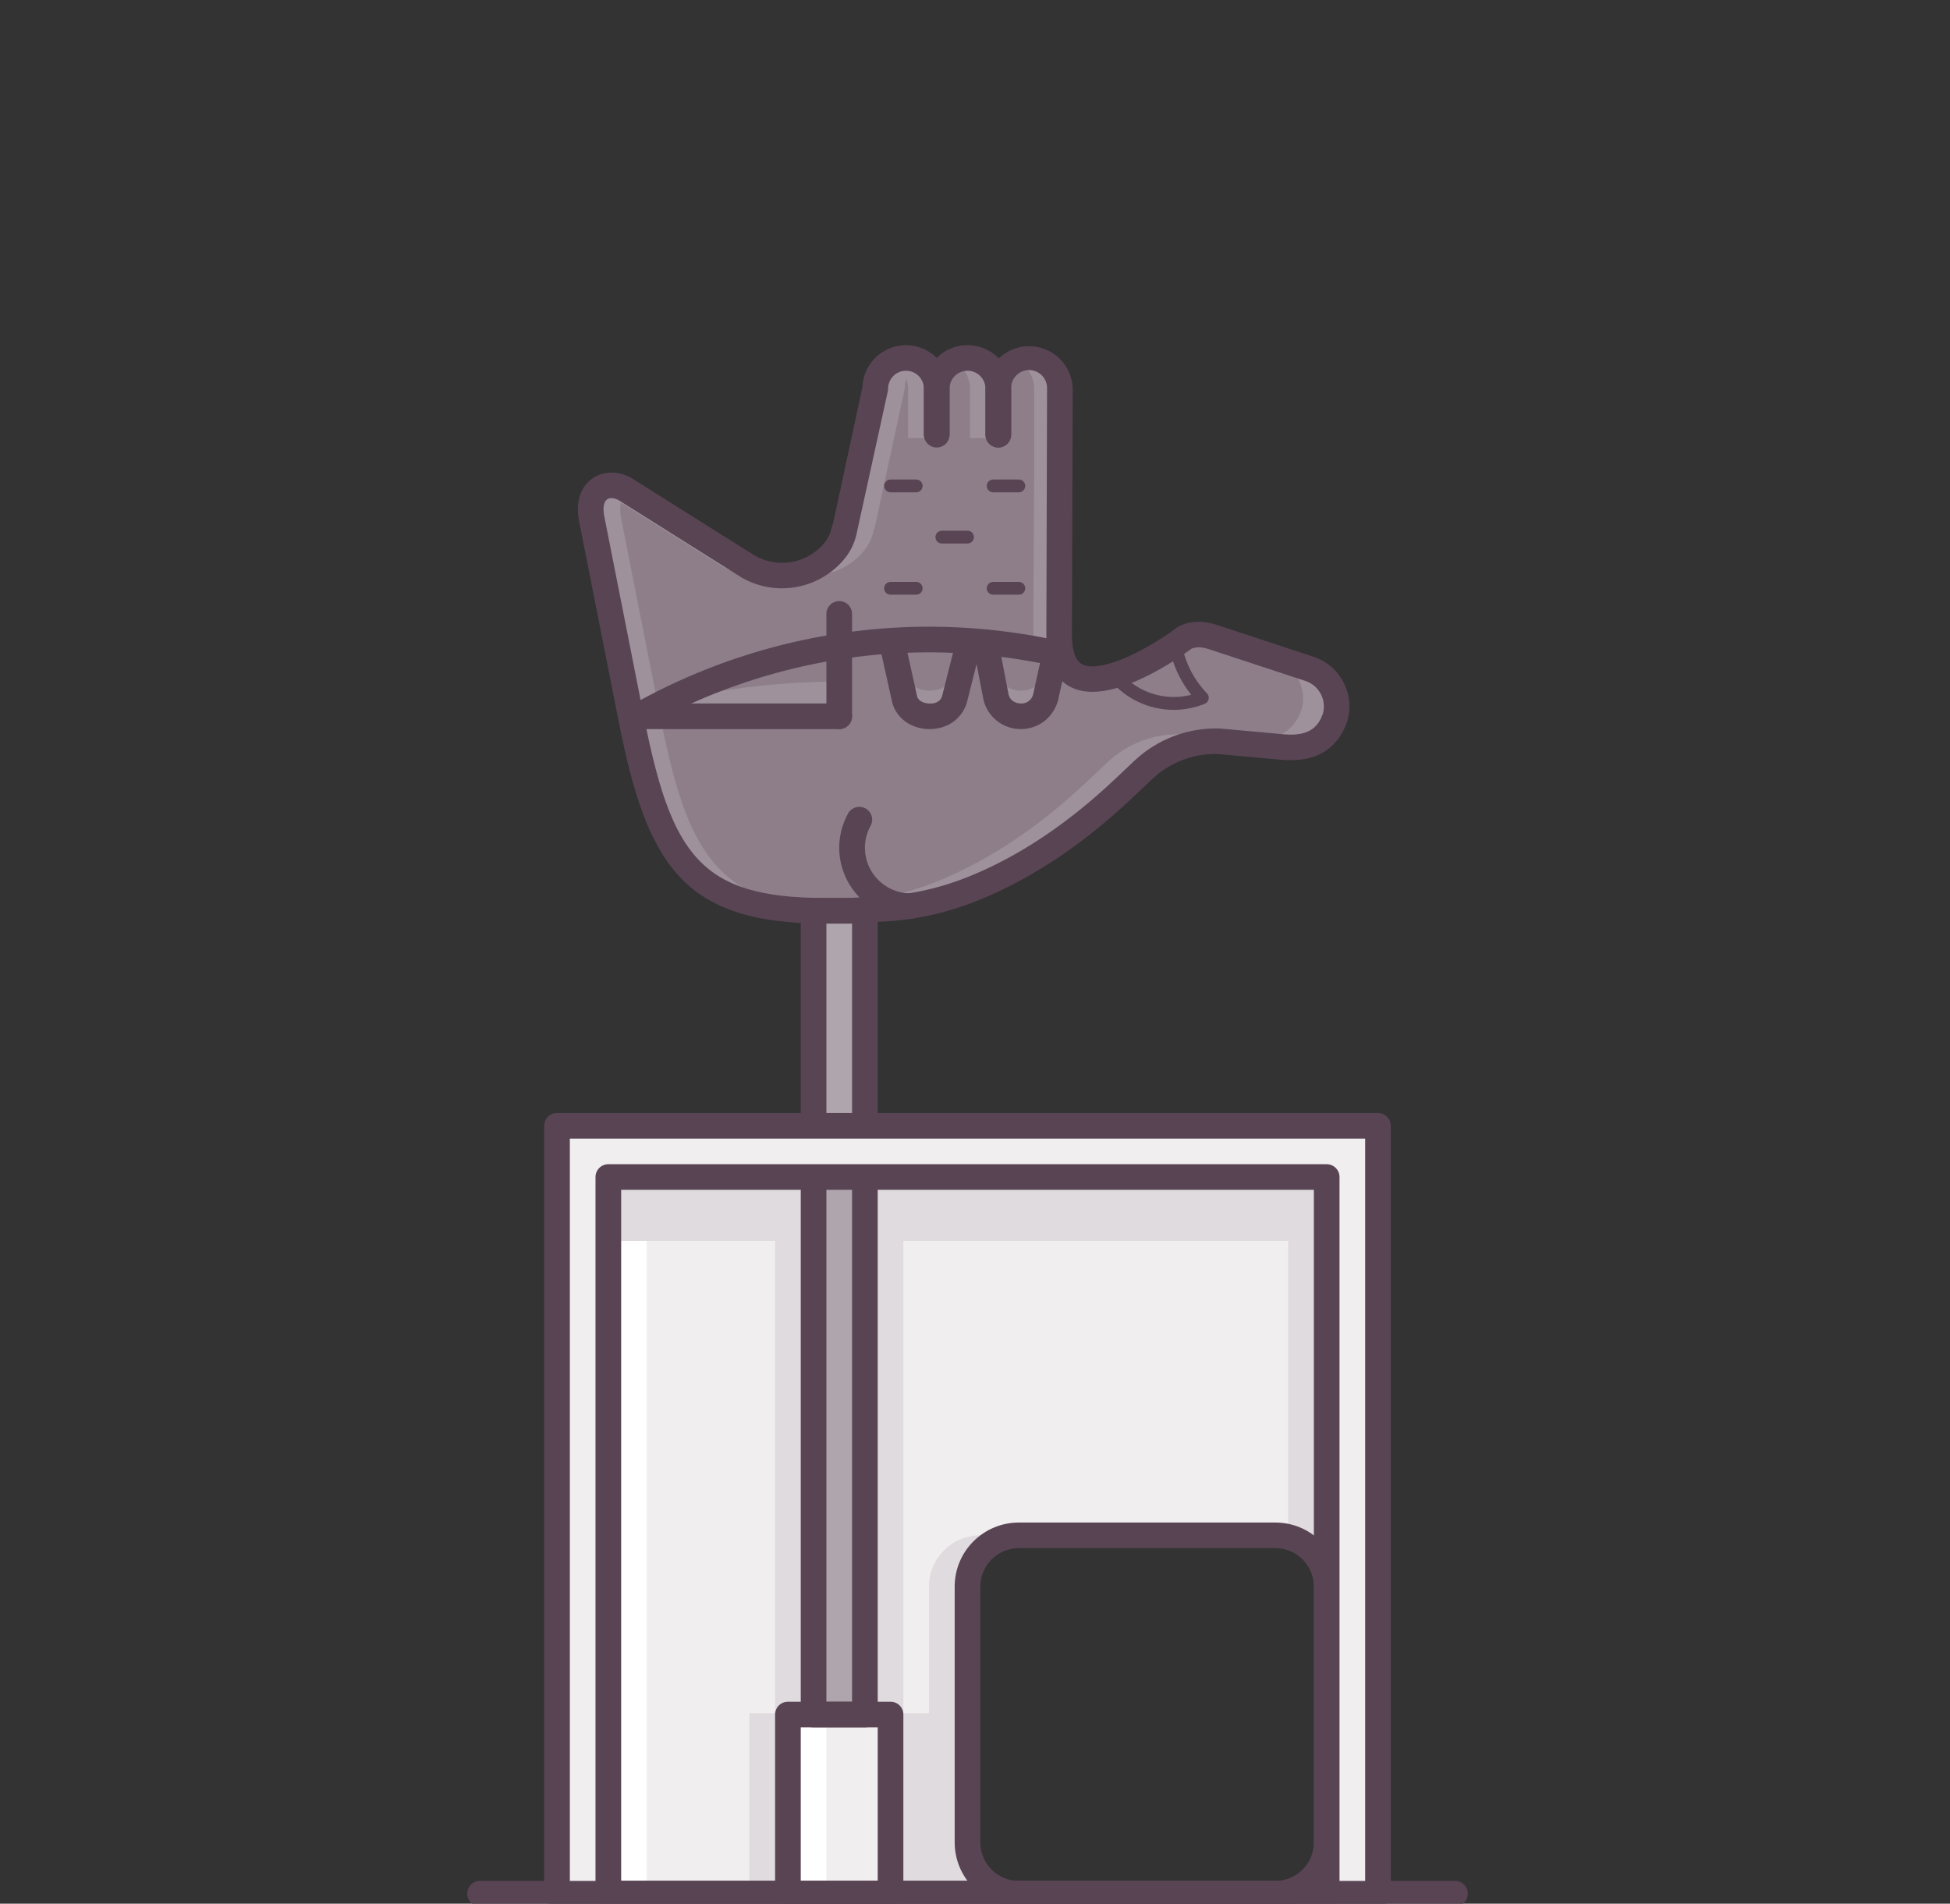
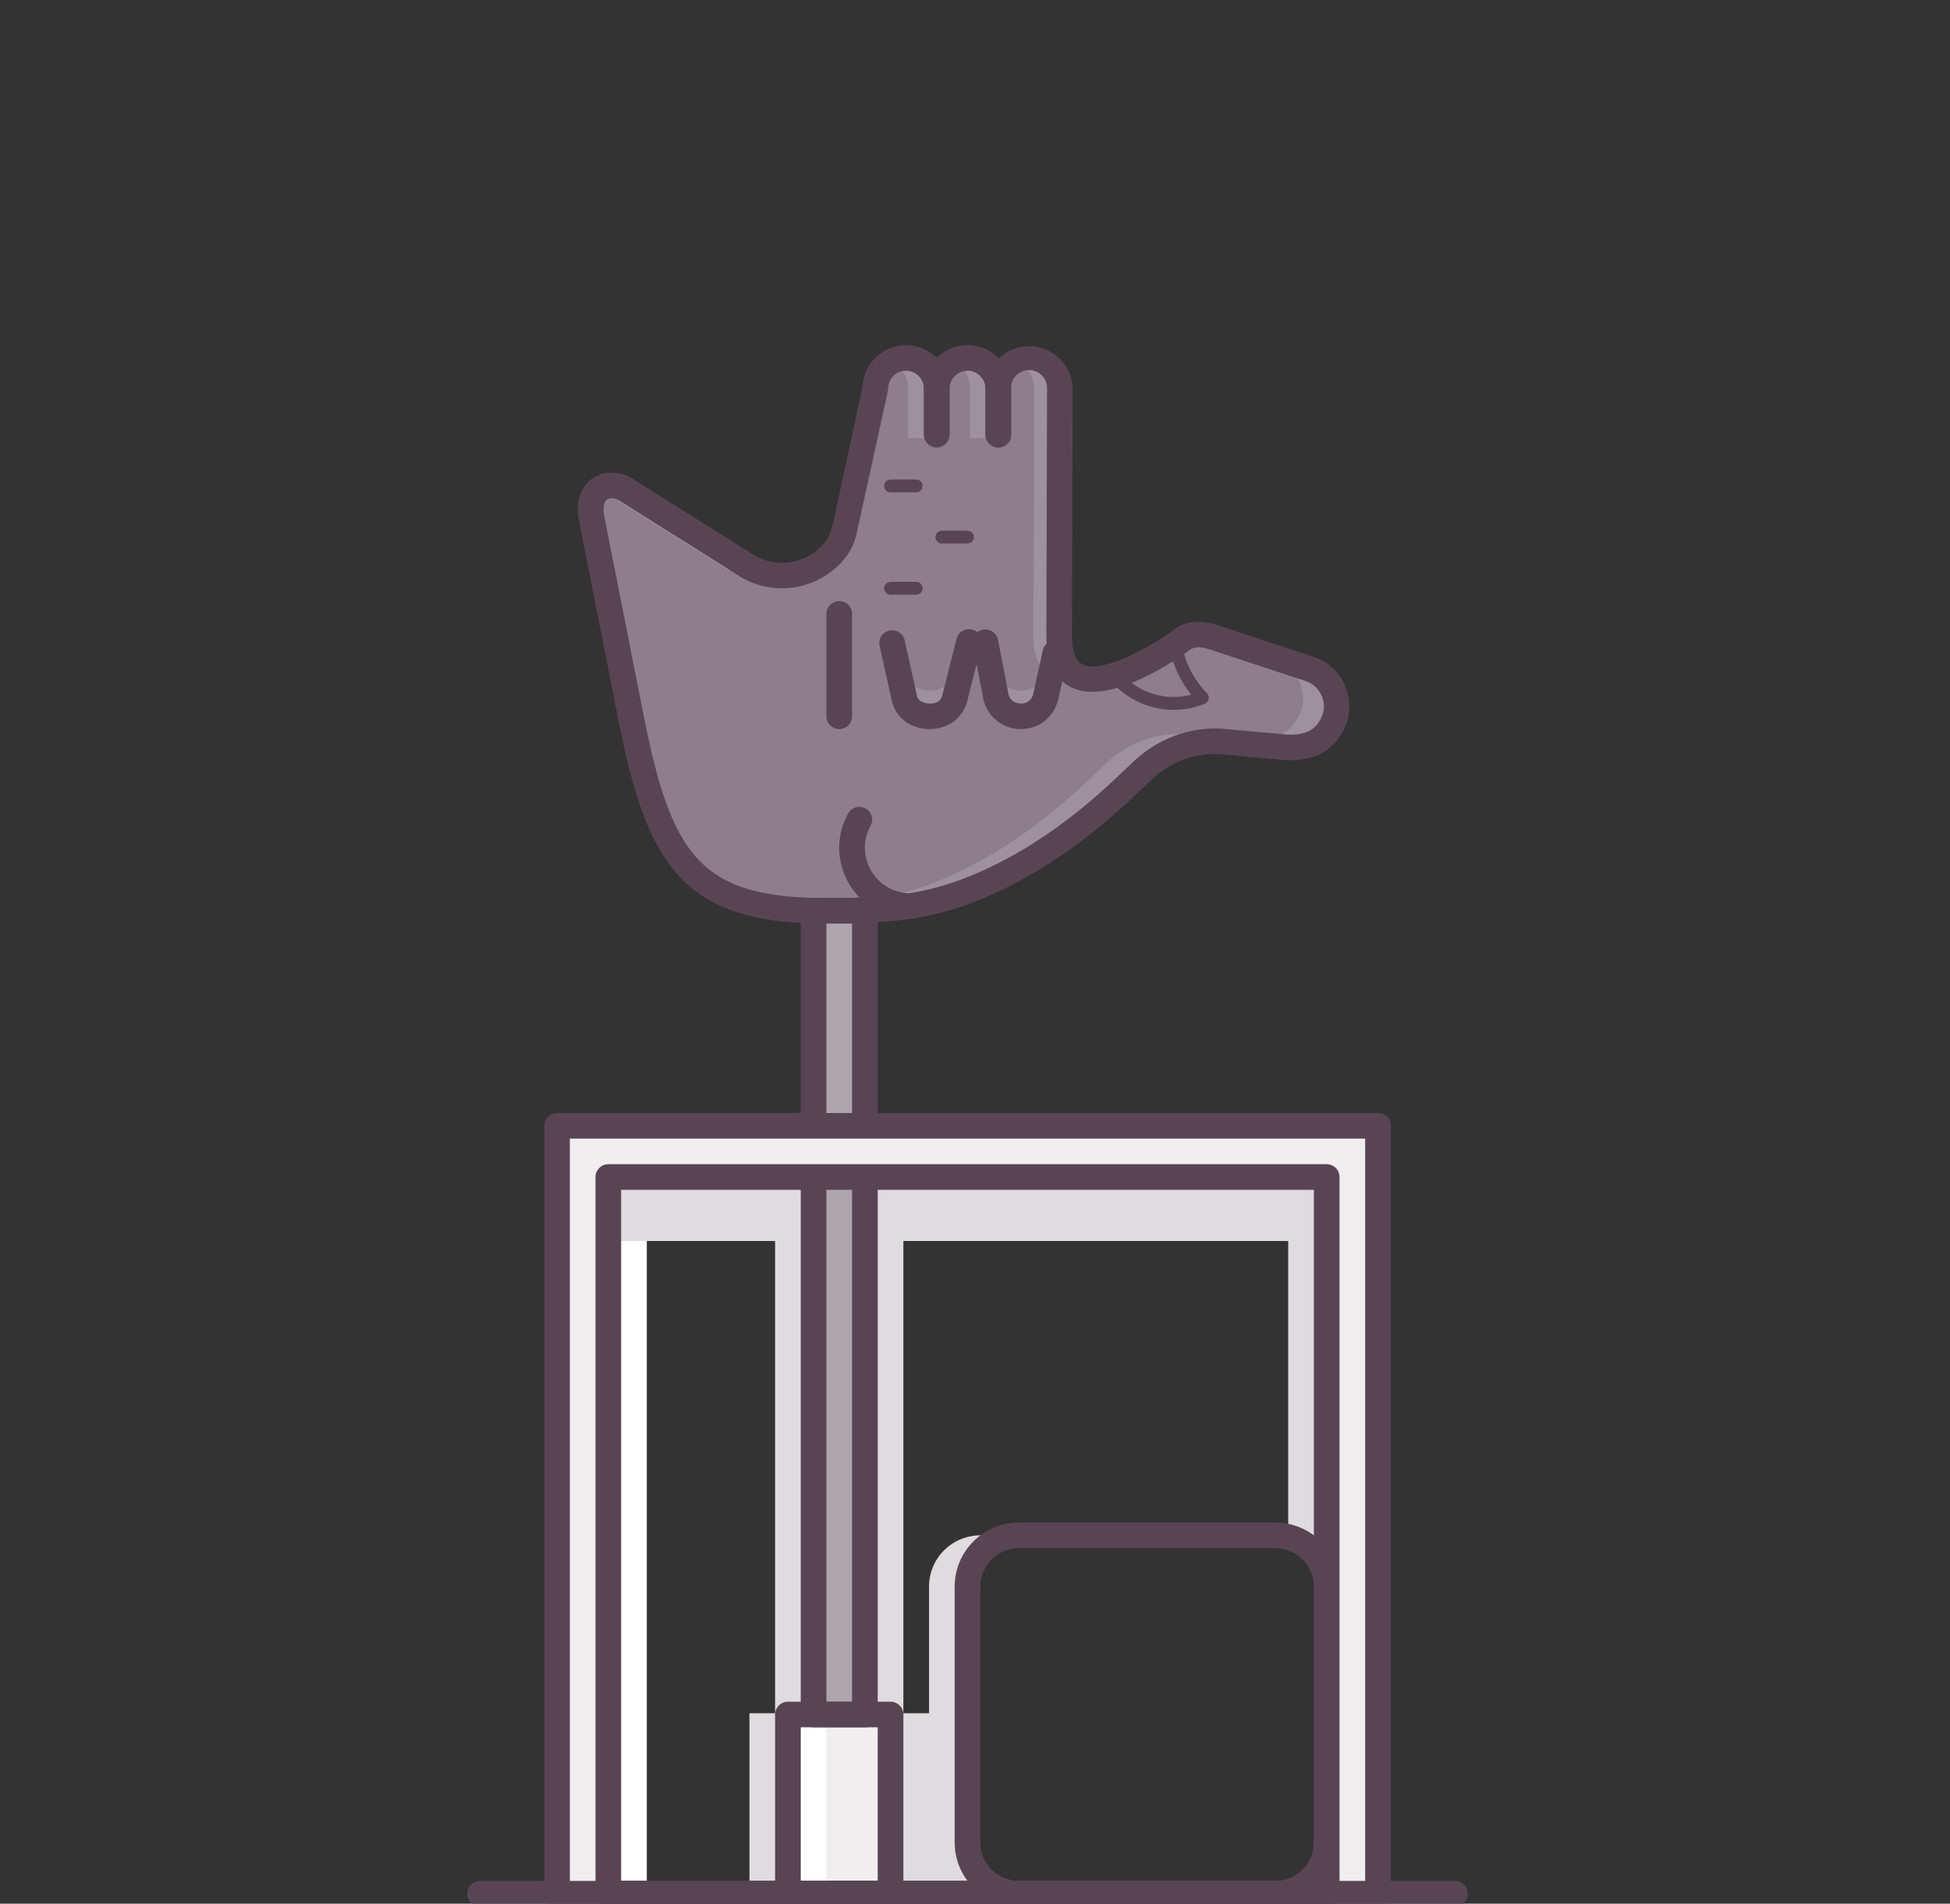
<svg xmlns="http://www.w3.org/2000/svg" width="379" height="370" viewBox="0 0 379 370" fill="none">
  <rect x="0" y="0" width="379" height="370" fill="#333333" stroke="none" />
  <g clip-path="url(#clip0_84_2422)">
    <path d="M254.468 129.98L235.869 123.861C234.233 123.324 232.348 122.961 230.314 123.901C230.314 123.901 205.846 142.402 205.846 123.468V117.673L205.995 91.894V75.537C205.995 73.954 205.365 72.435 204.243 71.316C203.121 70.196 201.604 69.567 200.017 69.567C198.43 69.567 196.903 70.196 195.781 71.316C194.658 72.435 194.028 73.954 194.028 75.537C194.028 73.954 193.398 72.435 192.275 71.316C191.153 70.196 189.636 69.567 188.049 69.567C186.462 69.567 184.935 70.196 183.813 71.316C182.691 72.435 182.061 73.954 182.061 75.537C182.094 74.734 181.963 73.932 181.678 73.181C181.393 72.429 180.958 71.743 180.4 71.163C179.842 70.583 179.172 70.121 178.431 69.806C177.69 69.491 176.893 69.329 176.087 69.329C175.281 69.329 174.484 69.491 173.743 69.806C173.002 70.121 172.332 70.583 171.774 71.163C171.216 71.743 170.781 72.429 170.496 73.181C170.211 73.932 170.08 74.734 170.113 75.537L164.369 102.152L164.06 103.196C163.768 104.513 163.193 105.75 162.374 106.823C160.425 109.317 157.639 111.024 154.528 111.63C151.417 112.236 148.192 111.7 145.446 110.121L122.079 95.431C118.729 92.978 113.697 94.535 115.039 101.002L122.638 139.462C127.928 166.181 133.738 177.026 160.295 177.026H164.284C164.982 177.026 165.68 177.006 166.378 176.961L173.25 176.534C181.786 175.842 189.196 173.146 196.327 169.39C204.42 165.127 211.74 159.55 218.386 153.277L222.326 149.561C224.281 147.713 226.588 146.277 229.111 145.338C231.634 144.399 234.32 143.976 237.011 144.093L249.457 145.223C254.648 145.631 257.854 143.835 259.395 139.731C260.036 137.786 259.877 135.667 258.954 133.838C258.03 132.01 256.417 130.622 254.468 129.98Z" fill="#8D7E8A" />
    <path d="M203.202 130.662C201.771 135.537 194.8 135.393 193.578 130.463L192.516 124.981L191.524 124.827L193.573 135.438C194.8 140.368 201.766 140.512 203.197 135.637L205.112 126.946L204.055 126.777L203.202 130.662ZM185.456 131.13C184.025 135.363 177.054 135.239 175.832 130.956L174.535 125.13L174.496 124.961L173.394 124.976L174.535 130.105L175.832 135.93C177.059 140.208 184.025 140.338 185.456 136.104L188.333 124.757L187.066 124.777L185.456 131.13ZM254.467 129.98L235.868 123.862C234.828 123.502 233.732 123.335 232.632 123.369L247.96 128.408C248.925 128.725 249.818 129.229 250.588 129.89C251.358 130.552 251.99 131.358 252.447 132.263C252.905 133.168 253.179 134.154 253.254 135.165C253.33 136.176 253.205 137.191 252.887 138.154C251.341 142.258 248.14 144.049 242.949 143.646C242.949 143.646 231.575 143.85 237.015 144.084L249.461 145.213C254.652 145.621 257.858 143.825 259.399 139.721C260.037 137.777 259.876 135.66 258.952 133.834C258.027 132.007 256.414 130.622 254.467 129.98Z" fill="#9E919C" />
-     <path d="M168.103 106.823C168.931 105.763 169.484 104.505 169.788 103.196L170.098 102.152L175.842 75.537C175.842 73.956 176.471 72.439 177.591 71.319C178.711 70.2 180.23 69.57 181.816 69.567H176.091C174.505 69.569 172.984 70.198 171.863 71.318C170.742 72.437 170.113 73.955 170.113 75.537L164.368 102.152L164.059 103.196C163.767 104.513 163.192 105.75 162.374 106.823C160.474 109.261 157.806 110.863 154.919 111.519C157.337 112.057 159.858 111.901 162.191 111.07C164.524 110.239 166.573 108.767 168.103 106.823ZM128.366 139.457L120.767 100.998C120.189 98.222 120.822 96.401 121.959 95.361C118.608 93.023 113.707 94.6 115.033 100.998L122.632 139.457C127.923 166.176 133.732 177.021 160.289 177.021H164.278C164.548 177.021 164.817 177.001 165.091 176.996C139.361 176.733 133.592 165.848 128.366 139.457Z" fill="#9E919C" />
    <path d="M201.009 75.537V91.894L200.854 117.673V123.473C200.854 131.398 205.152 132.726 210.134 131.637C207.596 130.846 205.841 128.508 205.841 123.473V117.673L205.995 91.894V75.537C205.995 72.239 203.322 69.567 200.016 69.567H195.035C196.62 69.57 198.14 70.2 199.26 71.319C200.38 72.439 201.009 73.956 201.009 75.537ZM176.496 75.537V85.163H181.482V75.537C181.482 72.239 178.809 69.567 175.503 69.567H170.522C172.107 69.57 173.627 70.2 174.747 71.319C175.867 72.439 176.496 73.956 176.496 75.537ZM188.538 75.537V85.163H193.524V75.537C193.524 72.239 190.852 69.567 187.546 69.567H182.564C184.149 69.57 185.669 70.2 186.789 71.319C187.909 72.439 188.538 73.956 188.538 75.537ZM117.093 95.431L140.459 110.121C143.213 111.711 146.454 112.244 149.574 111.619C148.122 111.358 146.726 110.852 145.445 110.121L122.079 95.431C120.289 94.118 118.045 93.998 116.524 95.118C116.709 95.222 116.908 95.297 117.093 95.431ZM229.89 142.721C227.2 142.603 224.513 143.026 221.991 143.965C219.468 144.905 217.16 146.341 215.205 148.188L211.266 151.904C204.619 158.177 197.299 163.754 189.206 168.017C182.075 171.773 174.666 174.469 166.129 175.161L159.258 175.589C158.715 175.62 158.171 175.637 157.627 175.638C157.812 175.638 157.971 175.653 158.161 175.653H162.15C162.848 175.653 163.546 175.633 164.244 175.589L171.115 175.161C179.652 174.469 187.062 171.773 194.192 168.017C202.285 163.754 209.605 158.177 216.252 151.904L220.191 148.188C223.379 145.203 227.461 143.343 231.81 142.895L229.89 142.721Z" fill="#9E919C" />
    <path d="M123.979 139.214H163.112V125.667C149.352 127.777 136.091 132.367 123.979 139.214Z" fill="#8D7E8A" />
-     <path d="M123.979 139.214H163.112V132.443C163.112 132.443 136.13 132.338 123.979 139.214Z" fill="#9E919C" />
-     <path d="M118.234 228.758V368.05H198.017C195.372 368.05 192.835 367.002 190.965 365.136C189.094 363.27 188.044 360.74 188.044 358.101V308.354C188.044 305.715 189.094 303.184 190.965 301.318C192.835 299.453 195.372 298.404 198.017 298.404H247.88C250.525 298.404 253.062 299.453 254.932 301.318C256.803 303.184 257.853 305.715 257.853 308.354V228.758H118.234ZM247.88 368.05H257.853V358.101C257.853 360.74 256.803 363.27 254.932 365.136C253.062 367.002 250.525 368.05 247.88 368.05Z" fill="#F0EEEF" />
    <path d="M118.234 228.758V368.05H125.714V228.758H118.234Z" fill="white" />
    <path d="M150.646 228.758V333.227H158.126V228.758H150.646Z" fill="#E0DBDE" />
    <path d="M118.234 228.758H257.853V241.195H118.234V228.758Z" fill="#E0DBDE" />
    <path d="M198.017 298.404H190.537C187.892 298.404 185.356 299.453 183.485 301.318C181.615 303.184 180.564 305.715 180.564 308.354V358.101C180.564 360.74 181.615 363.27 183.485 365.136C185.356 367.002 187.892 368.05 190.537 368.05H198.017C195.372 368.05 192.835 367.002 190.965 365.136C189.095 363.27 188.044 360.74 188.044 358.101V308.354C188.044 305.715 189.095 303.184 190.965 301.318C192.835 299.453 195.372 298.404 198.017 298.404ZM250.374 228.758V298.758C254.667 299.867 257.853 303.722 257.853 308.354V228.758H250.374Z" fill="#E0DBDE" />
    <path d="M158.126 177.021H168.099V333.228H158.126V177.021Z" fill="#AFA5AD" />
    <path d="M173.085 332.979V367.966H187.835V332.979H173.085Z" fill="#E0DBDE" />
    <path d="M153.14 333.228H173.085V368.051H153.14V333.228Z" fill="#F0EEEF" />
    <path d="M145.66 332.979V367.966H153.14V332.979H145.66Z" fill="#E0DBDE" />
    <path d="M153.14 333.228H160.619V368.051H153.14V333.228Z" fill="white" />
    <path d="M247.881 370.538H198.017C194.711 370.535 191.542 369.224 189.205 366.892C186.868 364.56 185.553 361.399 185.551 358.101V308.354C185.551 301.494 191.141 295.917 198.017 295.917H247.881C254.757 295.917 260.347 301.494 260.347 308.354V358.101C260.347 364.961 254.757 370.538 247.881 370.538ZM198.017 300.892C193.893 300.892 190.537 304.24 190.537 308.354V358.101C190.537 362.215 193.893 365.563 198.017 365.563H247.881C252.004 365.563 255.36 362.215 255.36 358.101V308.354C255.36 304.24 252.004 300.892 247.881 300.892H198.017Z" fill="#594454" />
    <path d="M168.099 228.758V333.227H175.578V228.758H168.099Z" fill="#E0DBDE" />
    <path d="M173.085 370.538H153.14C152.478 370.538 151.844 370.276 151.377 369.809C150.909 369.343 150.646 368.71 150.646 368.051V333.228C150.646 332.568 150.909 331.935 151.377 331.469C151.844 331.002 152.478 330.74 153.14 330.74H173.085C173.746 330.74 174.381 331.002 174.848 331.469C175.316 331.935 175.578 332.568 175.578 333.228V368.051C175.578 368.71 175.316 369.343 174.848 369.809C174.381 370.276 173.746 370.538 173.085 370.538ZM155.633 365.563H170.592V335.715H155.633V365.563Z" fill="#594454" />
    <path d="M168.099 335.715H158.126C157.465 335.715 156.831 335.453 156.363 334.986C155.895 334.52 155.633 333.887 155.633 333.228V177.021C155.633 176.362 155.895 175.729 156.363 175.263C156.831 174.796 157.465 174.534 158.126 174.534H168.099C168.76 174.534 169.394 174.796 169.862 175.263C170.329 175.729 170.592 176.362 170.592 177.021V333.228C170.592 333.887 170.329 334.52 169.862 334.986C169.394 335.453 168.76 335.715 168.099 335.715ZM160.619 330.74H165.606V179.509H160.619V330.74ZM194.028 86.979C193.367 86.979 192.733 86.717 192.265 86.25C191.797 85.784 191.535 85.151 191.535 84.492V75.537C191.535 74.614 191.167 73.728 190.512 73.075C189.858 72.422 188.97 72.055 188.044 72.055C187.119 72.055 186.231 72.422 185.576 73.075C184.922 73.728 184.554 74.614 184.554 75.537V84.492C184.554 85.151 184.291 85.784 183.824 86.25C183.356 86.717 182.722 86.979 182.061 86.979C181.399 86.979 180.765 86.717 180.298 86.25C179.83 85.784 179.567 85.151 179.567 84.492V75.537C179.567 73.294 180.461 71.143 182.05 69.557C183.64 67.971 185.796 67.08 188.044 67.08C190.293 67.08 192.449 67.971 194.038 69.557C195.628 71.143 196.521 73.294 196.521 75.537V84.492C196.521 85.151 196.259 85.784 195.791 86.25C195.323 86.717 194.689 86.979 194.028 86.979Z" fill="#594454" />
    <path d="M164.284 179.509H160.29C132.506 179.509 125.709 167.843 120.189 139.945L112.59 101.485C111.453 96.008 114.131 93.625 115.338 92.854C117.696 91.332 120.997 91.561 123.55 93.426L146.767 108.027C148.991 109.271 151.587 109.681 154.088 109.182C156.588 108.683 158.827 107.308 160.4 105.306C160.963 104.579 161.392 103.654 161.626 102.639L161.97 101.46L167.615 75.258C167.691 73.067 168.617 70.99 170.197 69.465C171.777 67.941 173.889 67.088 176.087 67.085C178.332 67.09 180.483 67.984 182.068 69.569C183.653 71.154 184.544 73.302 184.544 75.542V84.492C184.504 85.123 184.224 85.715 183.762 86.148C183.3 86.581 182.689 86.822 182.055 86.822C181.422 86.822 180.811 86.581 180.349 86.148C179.887 85.715 179.607 85.123 179.567 84.492V75.537C179.567 74.615 179.201 73.731 178.548 73.078C177.896 72.425 177.011 72.057 176.087 72.055C175.163 72.057 174.278 72.425 173.625 73.078C172.973 73.731 172.606 74.615 172.606 75.537C172.606 75.711 172.586 75.885 172.551 76.059L166.453 103.893C166.078 105.513 165.357 107.034 164.339 108.35C162.012 111.306 158.698 113.329 155.001 114.05C151.304 114.772 147.47 114.144 144.199 112.28L120.748 97.53C119.741 96.804 118.644 96.62 118.03 97.033C117.327 97.481 117.118 98.779 117.477 100.49L125.081 138.975C130.446 166.082 136.001 174.524 160.295 174.524H164.289C164.932 174.524 165.58 174.504 166.224 174.464L173.095 174.036C180.365 173.449 187.391 171.266 195.17 167.171C202.47 163.331 209.7 158.038 216.676 151.451L220.615 147.735C225.087 143.588 231.024 141.379 237.125 141.591L249.691 142.731C254.727 143.148 256.258 140.989 257.071 138.845C257.477 137.552 257.359 136.152 256.742 134.945C256.432 134.332 256.004 133.786 255.482 133.338C254.96 132.891 254.354 132.551 253.7 132.338L235.106 126.219C233.819 125.802 232.717 125.618 231.59 126.07C229.147 127.881 215.803 137.338 208.199 133.587C204.993 132 203.367 128.592 203.367 123.473L203.502 75.537C203.52 75.069 203.443 74.602 203.275 74.165C203.108 73.727 202.854 73.327 202.528 72.99C202.203 72.653 201.812 72.384 201.38 72.201C200.948 72.018 200.483 71.923 200.014 71.923C199.544 71.923 199.08 72.018 198.648 72.201C198.216 72.384 197.825 72.653 197.5 72.99C197.174 73.327 196.92 73.727 196.753 74.165C196.585 74.602 196.508 75.069 196.526 75.537V84.492C196.526 85.152 196.263 85.785 195.795 86.252C195.327 86.719 194.692 86.981 194.03 86.981C193.368 86.981 192.734 86.719 192.266 86.252C191.798 85.785 191.535 85.152 191.535 84.492V75.537C191.588 73.33 192.505 71.232 194.088 69.69C195.671 68.148 197.796 67.285 200.009 67.285C202.222 67.285 204.346 68.148 205.93 69.69C207.513 71.232 208.43 73.33 208.483 75.537L208.334 123.473C208.334 126.548 209.032 128.453 210.398 129.135C214.113 130.95 223.388 126.02 228.803 121.926C228.944 121.82 229.096 121.728 229.257 121.653C232.169 120.305 234.861 120.921 236.636 121.498L255.236 127.622C257.834 128.473 259.938 130.279 261.169 132.711C262.401 135.144 262.606 137.915 261.748 140.502C259.758 145.8 255.52 148.193 249.247 147.69L236.771 146.556C234.434 146.477 232.104 146.859 229.916 147.682C227.727 148.506 225.724 149.753 224.021 151.352L220.082 155.068C212.782 161.968 205.177 167.52 197.478 171.574C189.081 175.992 181.442 178.35 173.434 178.996L166.518 179.429C165.775 179.486 165.029 179.512 164.284 179.509ZM282.785 370.538H93.303C92.641 370.538 92.007 370.276 91.54 369.809C91.072 369.343 90.81 368.71 90.81 368.051C90.81 367.391 91.072 366.758 91.54 366.292C92.007 365.825 92.641 365.563 93.303 365.563H282.785C283.447 365.563 284.081 365.825 284.548 366.292C285.016 366.758 285.279 367.391 285.279 368.051C285.279 368.71 285.016 369.343 284.548 369.809C284.081 370.276 283.447 370.538 282.785 370.538Z" fill="#594454" />
    <path d="M178.071 95.685H173.085C172.754 95.685 172.437 95.554 172.204 95.32C171.97 95.087 171.839 94.771 171.839 94.441C171.839 94.111 171.97 93.795 172.204 93.561C172.437 93.328 172.754 93.197 173.085 93.197H178.071C178.402 93.197 178.719 93.328 178.953 93.561C179.187 93.795 179.318 94.111 179.318 94.441C179.318 94.771 179.187 95.087 178.953 95.32C178.719 95.554 178.402 95.685 178.071 95.685ZM188.044 105.634H183.058C182.727 105.634 182.41 105.503 182.176 105.27C181.943 105.037 181.811 104.72 181.811 104.39C181.811 104.061 181.943 103.744 182.176 103.511C182.41 103.278 182.727 103.147 183.058 103.147H188.044C188.375 103.147 188.692 103.278 188.926 103.511C189.16 103.744 189.291 104.061 189.291 104.39C189.291 104.72 189.16 105.037 188.926 105.27C188.692 105.503 188.375 105.634 188.044 105.634ZM178.071 115.584H173.085C172.754 115.584 172.437 115.452 172.204 115.219C171.97 114.986 171.839 114.67 171.839 114.34C171.839 114.01 171.97 113.694 172.204 113.46C172.437 113.227 172.754 113.096 173.085 113.096H178.071C178.402 113.096 178.719 113.227 178.953 113.46C179.187 113.694 179.318 114.01 179.318 114.34C179.318 114.67 179.187 114.986 178.953 115.219C178.719 115.452 178.402 115.584 178.071 115.584ZM163.112 141.701C162.451 141.701 161.817 141.439 161.349 140.972C160.882 140.506 160.619 139.873 160.619 139.213V119.315C160.619 118.655 160.882 118.022 161.349 117.556C161.817 117.089 162.451 116.827 163.112 116.827C163.774 116.827 164.408 117.089 164.875 117.556C165.343 118.022 165.606 118.655 165.606 119.315V139.213C165.606 139.873 165.343 140.506 164.875 140.972C164.408 141.439 163.774 141.701 163.112 141.701Z" fill="#594454" />
-     <path d="M163.112 141.701H123.221C122.559 141.701 121.925 141.439 121.458 140.972C120.99 140.506 120.728 139.873 120.728 139.213C120.728 138.554 120.99 137.921 121.458 137.455C121.925 136.988 122.559 136.726 123.221 136.726H163.112C163.773 136.726 164.407 136.988 164.875 137.455C165.342 137.921 165.605 138.554 165.605 139.213C165.605 139.873 165.342 140.506 164.875 140.972C164.407 141.439 163.773 141.701 163.112 141.701ZM198.017 115.584H193.03C192.7 115.584 192.382 115.452 192.149 115.219C191.915 114.986 191.784 114.67 191.784 114.34C191.784 114.01 191.915 113.694 192.149 113.46C192.382 113.227 192.7 113.096 193.03 113.096H198.017C198.347 113.096 198.664 113.227 198.898 113.46C199.132 113.694 199.263 114.01 199.263 114.34C199.263 114.67 199.132 114.986 198.898 115.219C198.664 115.452 198.347 115.584 198.017 115.584ZM198.017 95.685H193.03C192.7 95.685 192.382 95.554 192.149 95.32C191.915 95.087 191.784 94.771 191.784 94.441C191.784 94.111 191.915 93.795 192.149 93.561C192.382 93.328 192.7 93.197 193.03 93.197H198.017C198.347 93.197 198.664 93.328 198.898 93.561C199.132 93.795 199.263 94.111 199.263 94.441C199.263 94.771 199.132 95.087 198.898 95.32C198.664 95.554 198.347 95.685 198.017 95.685Z" fill="#594454" />
-     <path d="M123.071 142.193C122.522 142.194 121.988 142.014 121.552 141.681C121.115 141.348 120.802 140.881 120.659 140.352C120.516 139.823 120.553 139.261 120.763 138.755C120.972 138.249 121.344 137.826 121.82 137.552C137.417 128.561 154.873 123.26 172.845 122.055C184.247 121.309 195.697 122.225 206.833 124.777C207.152 124.85 207.453 124.986 207.72 125.175C207.987 125.365 208.214 125.605 208.387 125.883C208.561 126.16 208.678 126.468 208.732 126.791C208.786 127.113 208.776 127.443 208.703 127.761C208.629 128.08 208.493 128.381 208.303 128.647C208.113 128.913 207.872 129.139 207.594 129.312C207.316 129.486 207.007 129.603 206.684 129.657C206.361 129.71 206.03 129.7 205.711 129.627C195.048 127.197 184.089 126.32 173.175 127.025C155.967 128.182 139.254 133.257 124.318 141.86C123.939 142.078 123.509 142.193 123.071 142.193Z" fill="#594454" />
    <path d="M198.425 141.701H198.266C196.618 141.68 195.024 141.111 193.736 140.085C192.448 139.059 191.54 137.634 191.155 136.035L189.076 125.294C189.013 124.974 189.015 124.644 189.081 124.324C189.146 124.003 189.274 123.699 189.458 123.429C189.641 123.158 189.876 122.926 190.149 122.746C190.423 122.566 190.729 122.441 191.05 122.379C191.699 122.26 192.368 122.4 192.915 122.769C193.461 123.137 193.841 123.704 193.972 124.349L196.022 134.965C196.421 136.552 197.917 136.716 198.365 136.726C198.919 136.768 199.469 136.611 199.916 136.283C200.363 135.956 200.678 135.479 200.804 134.94L202.674 126.409C202.816 125.764 203.209 125.202 203.766 124.847C204.323 124.491 205 124.371 205.646 124.513C206.292 124.655 206.855 125.047 207.211 125.603C207.567 126.159 207.688 126.834 207.545 127.478L205.631 136.174C204.648 139.557 201.776 141.701 198.425 141.701Z" fill="#594454" />
    <path d="M180.689 141.701H180.475C177.059 141.616 174.297 139.626 173.434 136.622L170.961 125.523C170.817 124.879 170.937 124.204 171.292 123.647C171.647 123.09 172.21 122.696 172.856 122.553C173.502 122.41 174.178 122.529 174.737 122.883C175.295 123.238 175.689 123.799 175.833 124.444L178.266 135.398C178.53 136.308 179.692 136.711 180.595 136.731C181.771 136.801 182.734 136.398 183.098 135.318L185.915 124.16C185.991 123.841 186.13 123.541 186.324 123.277C186.518 123.013 186.763 122.79 187.044 122.622C187.326 122.454 187.639 122.344 187.964 122.299C188.289 122.254 188.62 122.274 188.937 122.359C189.255 122.438 189.554 122.578 189.816 122.772C190.079 122.967 190.301 123.211 190.469 123.491C190.637 123.771 190.747 124.082 190.794 124.405C190.841 124.728 190.823 125.058 190.742 125.374L187.87 136.721C186.833 139.83 184.04 141.701 180.689 141.701ZM176.76 178.608H176.715C173.089 178.529 169.637 177.04 167.095 174.459C164.553 171.877 163.122 168.407 163.107 164.789C163.107 162.391 163.736 160.028 164.917 157.953C165.263 157.417 165.801 157.034 166.421 156.882C167.041 156.729 167.697 156.82 168.252 157.134C168.807 157.449 169.221 157.964 169.407 158.573C169.594 159.183 169.54 159.84 169.256 160.411C168.497 161.746 168.098 163.254 168.099 164.789C168.099 169.584 172.003 173.554 176.805 173.634C177.132 173.636 177.456 173.704 177.757 173.831C178.059 173.959 178.332 174.145 178.561 174.378C178.791 174.611 178.972 174.887 179.095 175.19C179.217 175.493 179.279 175.817 179.276 176.143C179.273 176.47 179.205 176.793 179.077 177.093C178.949 177.394 178.763 177.667 178.53 177.896C178.296 178.124 178.02 178.305 177.716 178.428C177.412 178.55 177.088 178.611 176.76 178.608Z" fill="#594454" />
    <path d="M257.853 358.101V368.051H267.826V218.809H108.262V368.051H118.234V228.759H257.853V308.354V358.101Z" fill="#F0EEEF" />
    <path d="M257.853 370.538H118.234C117.573 370.538 116.939 370.276 116.471 369.809C116.004 369.343 115.741 368.71 115.741 368.051V228.758C115.741 228.099 116.004 227.466 116.471 227C116.939 226.533 117.573 226.271 118.234 226.271H257.853C258.514 226.271 259.149 226.533 259.616 227C260.084 227.466 260.346 228.099 260.346 228.758V368.051C260.346 368.71 260.084 369.343 259.616 369.809C259.149 370.276 258.514 370.538 257.853 370.538ZM120.728 365.563H255.36V231.246H120.728V365.563Z" fill="#594454" />
    <path d="M267.826 370.538H108.262C107.601 370.538 106.966 370.276 106.499 369.81C106.031 369.343 105.769 368.71 105.769 368.051V218.809C105.769 218.149 106.031 217.517 106.499 217.05C106.966 216.584 107.601 216.322 108.262 216.322H267.826C268.487 216.322 269.122 216.584 269.589 217.05C270.057 217.517 270.319 218.149 270.319 218.809V368.051C270.319 368.71 270.057 369.343 269.589 369.81C269.122 370.276 268.487 370.538 267.826 370.538ZM110.755 365.563H265.333V221.296H110.755V365.563ZM228.09 137.97C225.705 137.962 223.353 137.428 221.2 136.404C219.048 135.38 217.15 133.893 215.644 132.05C215.513 131.892 215.424 131.705 215.384 131.504C215.343 131.304 215.353 131.096 215.412 130.901C215.472 130.705 215.578 130.527 215.723 130.382C215.868 130.237 216.046 130.13 216.242 130.07C220.7 128.722 225.352 125.822 227.731 124.2C227.903 124.083 228.102 124.01 228.31 123.99C228.517 123.97 228.727 124.002 228.918 124.084C229.11 124.166 229.278 124.295 229.407 124.458C229.536 124.622 229.621 124.815 229.655 125.021C230.288 128.687 232.007 132.08 234.592 134.761C234.732 134.908 234.834 135.087 234.89 135.282C234.946 135.478 234.953 135.683 234.911 135.882C234.87 136.081 234.78 136.266 234.651 136.423C234.521 136.579 234.356 136.702 234.168 136.781C232.237 137.563 230.173 137.967 228.09 137.97ZM218.835 131.811C220.51 133.368 222.551 134.479 224.769 135.043C226.988 135.606 229.313 135.603 231.53 135.035C229.692 132.745 228.355 130.096 227.606 127.259C225.337 128.707 222.136 130.553 218.835 131.811Z" fill="#594454" />
  </g>
  <defs>
    <clipPath id="clip0_84_2422">
      <rect width="379" height="370" fill="white" />
    </clipPath>
  </defs>
</svg>